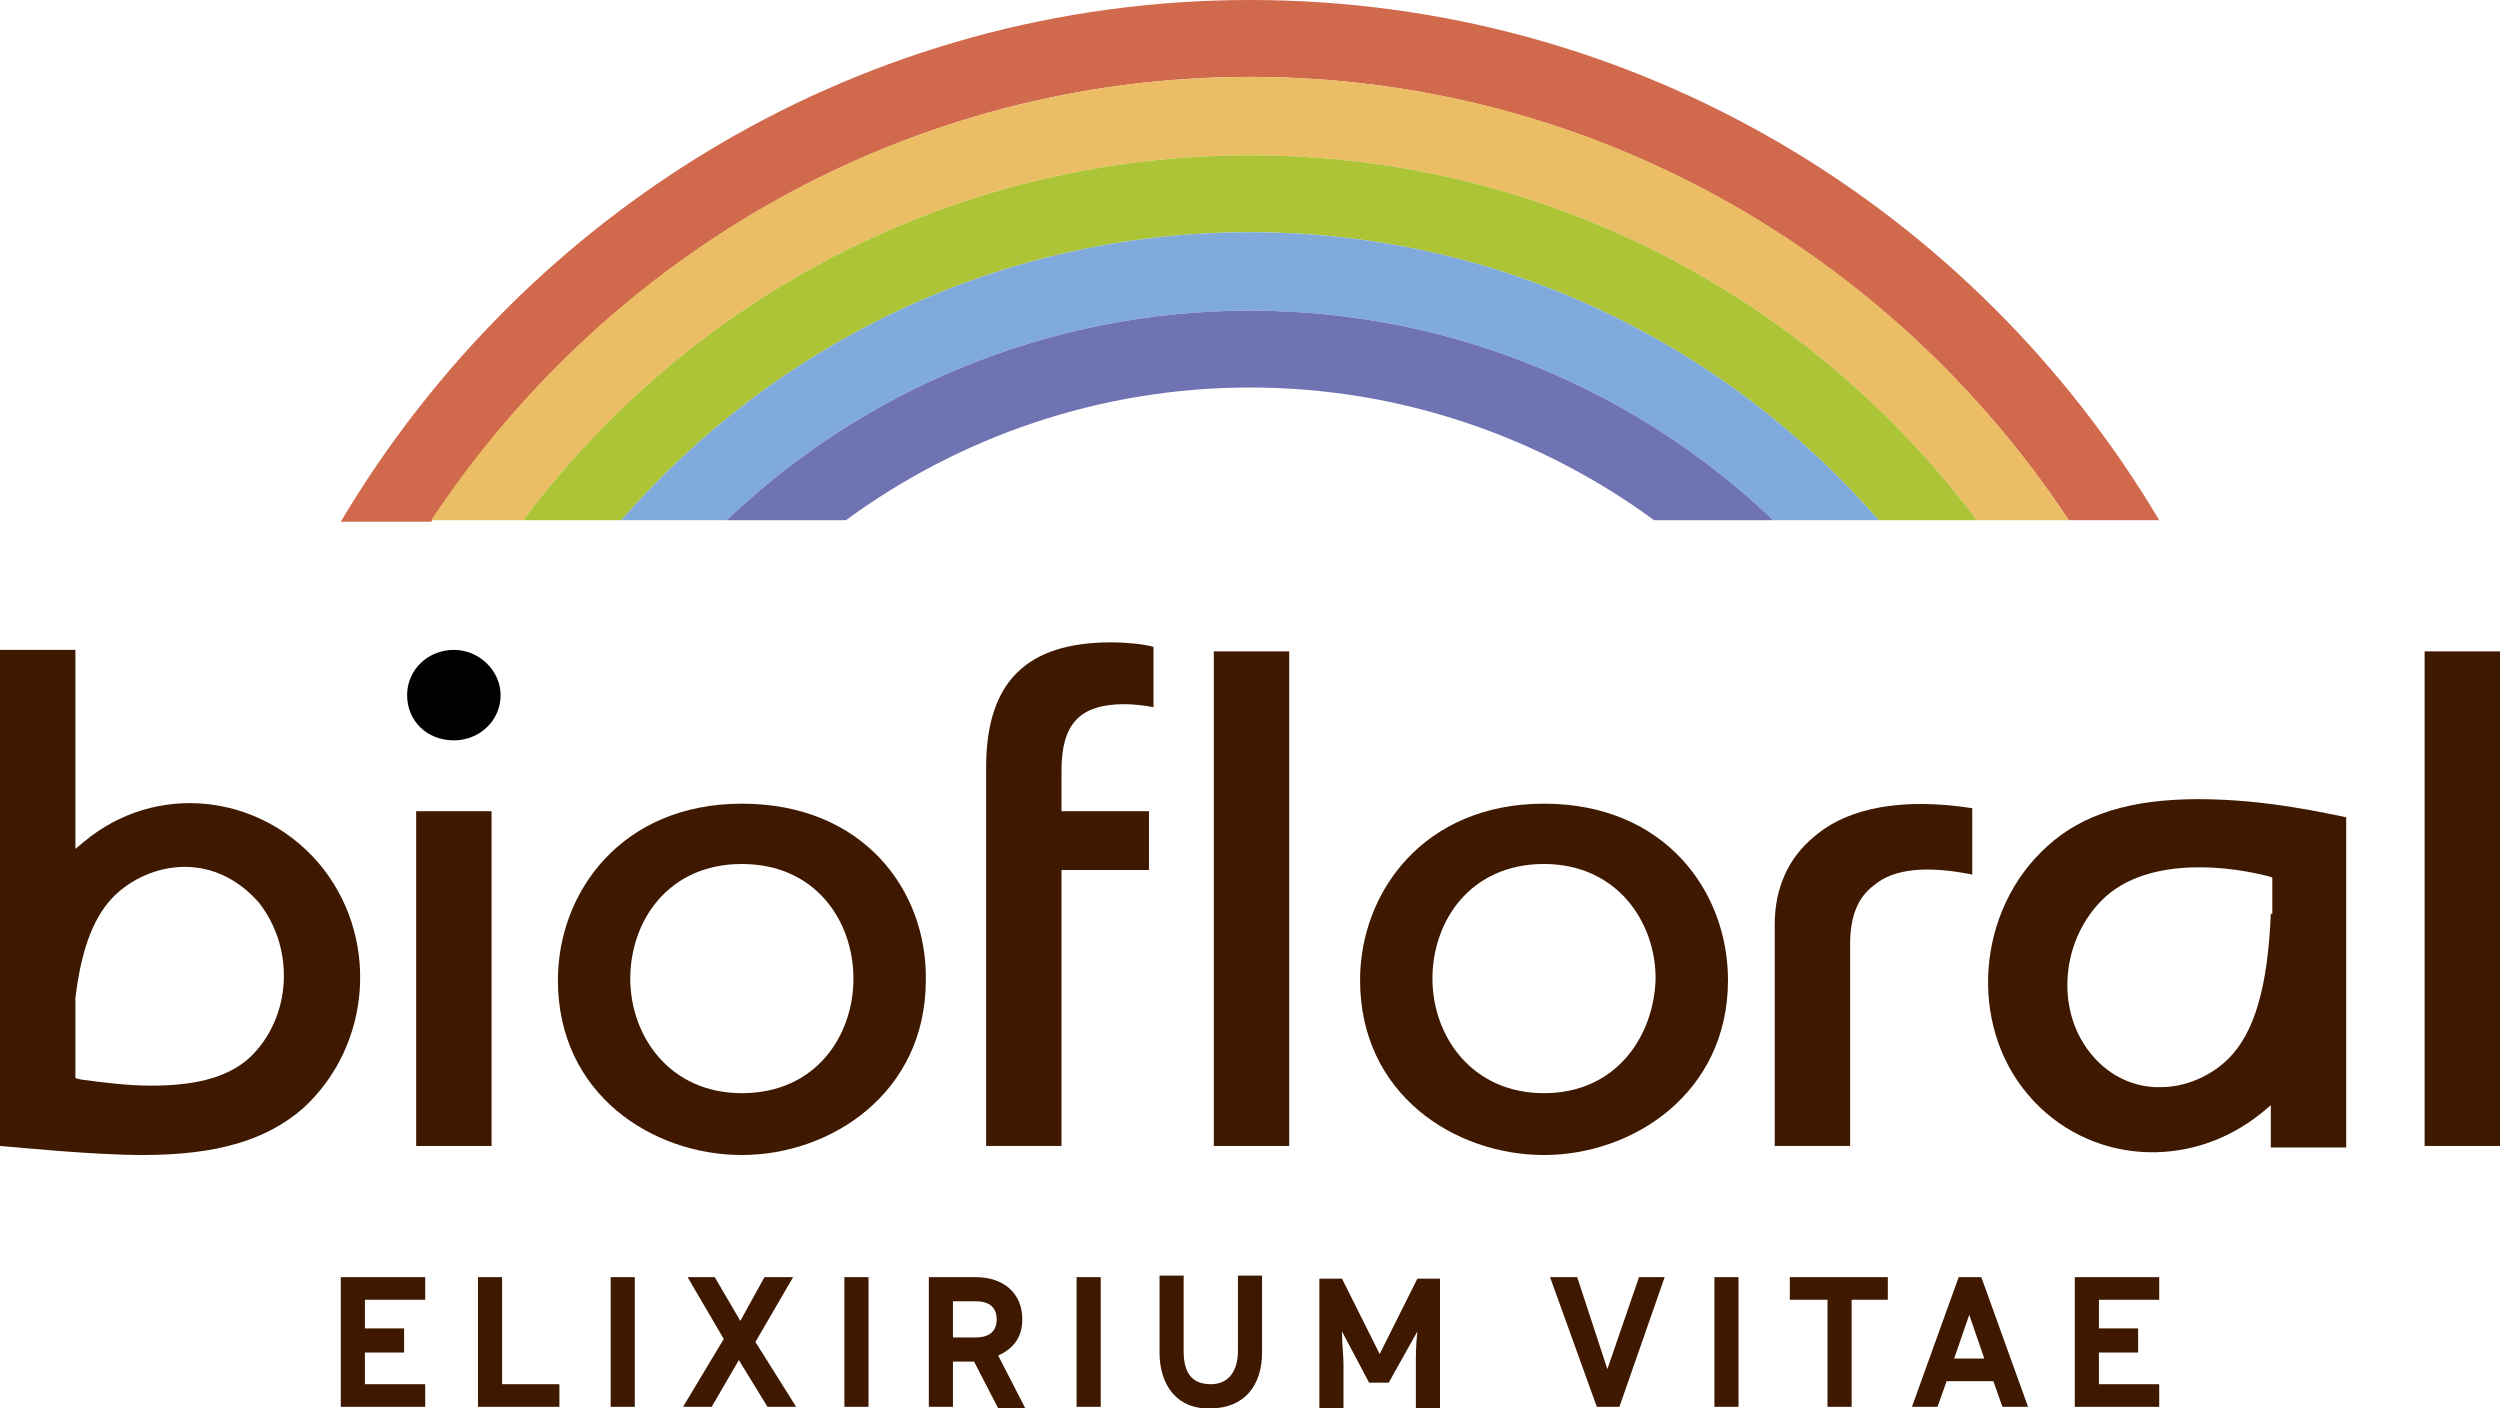
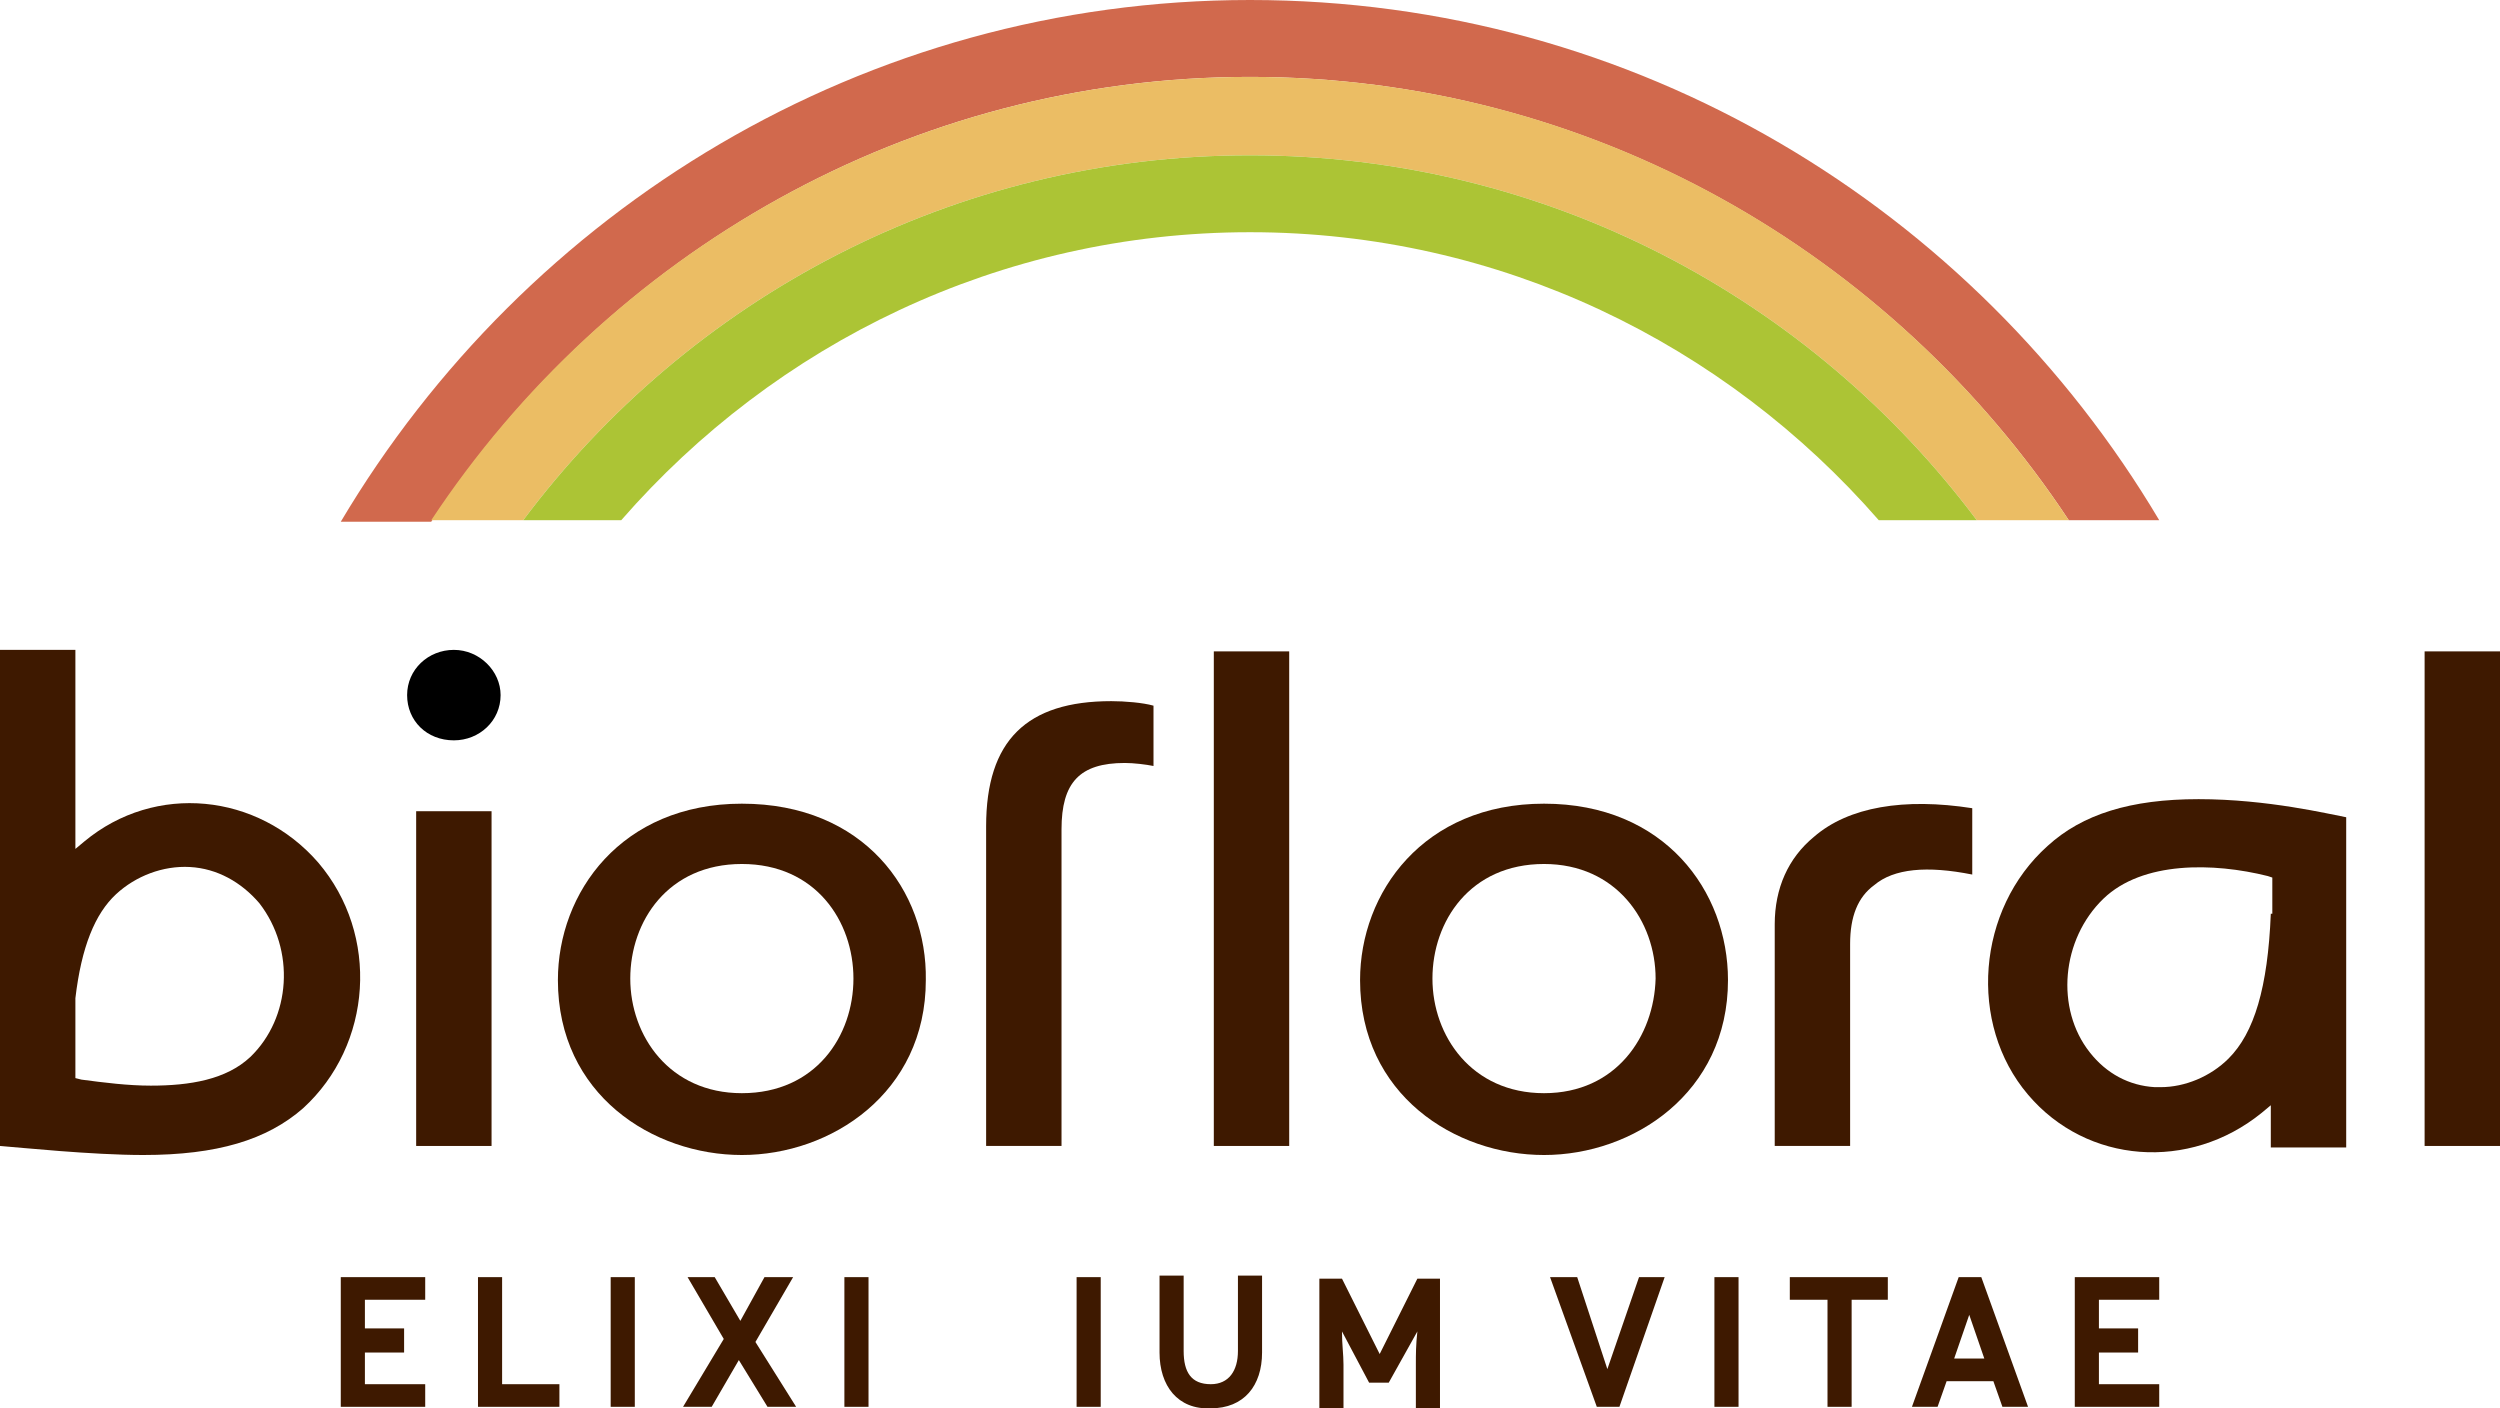
<svg xmlns="http://www.w3.org/2000/svg" id="Calque_1" version="1.1" viewBox="0 0 165.8 93.404">
  <defs>
    <style>
      .st0 {
        fill: #acc435;
      }

      .st1 {
        fill: #d1694d;
      }

      .st2 {
        fill: #ebbd64;
      }

      .st3 {
        fill: #6f73b2;
      }

      .st4 {
        fill: #80aadc;
      }

      .st5 {
        fill: #3e1900;
      }
    </style>
  </defs>
  <polygon class="st5" points="28.2 91.8 28.2 93.3 22.6 93.3 22.6 84.7 28.2 84.7 28.2 86.2 24.2 86.2 24.2 88.1 26.8 88.1 26.8 89.7 24.2 89.7 24.2 91.8 28.2 91.8" />
  <polygon class="st5" points="37.1 91.8 37.1 93.3 31.7 93.3 31.7 84.7 33.3 84.7 33.3 91.8 37.1 91.8" />
  <rect class="st5" x="40.5" y="84.7" width="1.6" height="8.6" />
  <polygon class="st5" points="49 90.2 47.2 93.3 45.3 93.3 48 88.8 45.6 84.7 47.4 84.7 49.1 87.6 50.7 84.7 52.6 84.7 50.1 89 52.8 93.3 50.9 93.3 49 90.2" />
  <rect class="st5" x="56" y="84.7" width="1.6" height="8.6" />
-   <path class="st5" d="M64.7,88.7c.9,0,1.4-.4,1.4-1.2s-.5-1.2-1.4-1.2h-1.5v2.4h1.5ZM63.2,93.3h-1.6v-8.6h3.1c1.9,0,3.1,1.1,3.1,2.8,0,1.1-.5,1.9-1.6,2.4l1.8,3.5h-1.8l-1.6-3.1h-1.4v3Z" />
  <rect class="st5" x="71.4" y="84.7" width="1.6" height="8.6" />
  <g>
    <path class="st5" d="M76.9,89.7v-5.1h1.6v5c0,1.4.5,2.2,1.8,2.2,1.2,0,1.8-.9,1.8-2.2v-5h1.6v5.1c0,2.2-1.2,3.7-3.4,3.7-2.2.1-3.4-1.5-3.4-3.7" />
    <path class="st5" d="M92.1,91.7h-1.3l-1.8-3.4c0,.9.1,1.5.1,2.2v2.9h-1.6v-8.6h1.5l2.5,5,2.5-5h1.5v8.6h-1.6v-2.9c0-.7,0-1.3.1-2.2l-1.9,3.4Z" />
  </g>
  <polygon class="st5" points="106.6 90.8 108.7 84.7 110.4 84.7 107.4 93.3 105.9 93.3 102.8 84.7 104.6 84.7 106.6 90.8" />
  <rect class="st5" x="113.7" y="84.7" width="1.6" height="8.6" />
  <polygon class="st5" points="122.8 93.3 121.2 93.3 121.2 86.2 118.7 86.2 118.7 84.7 125.2 84.7 125.2 86.2 122.8 86.2 122.8 93.3" />
  <path class="st5" d="M130.6,87.2l-1,2.9h2l-1-2.9ZM129.1,91.6l-.6,1.7h-1.7l3.1-8.6h1.5l3.1,8.6h-1.7l-.6-1.7h-3.1Z" />
  <polygon class="st5" points="143.2 91.8 143.2 93.3 137.6 93.3 137.6 84.7 143.2 84.7 143.2 86.2 139.2 86.2 139.2 88.1 141.8 88.1 141.8 89.7 139.2 89.7 139.2 91.8 143.2 91.8" />
  <rect class="st5" x="27.6" y="53.8" width="5" height="22.2" />
  <path d="M30.1,43.1c-1.7,0-3.1,1.3-3.1,3s1.3,3,3.1,3c1.7,0,3.1-1.3,3.1-3,0-1.6-1.4-3-3.1-3" />
  <rect class="st5" x="80.5" y="43.2" width="5" height="32.8" />
  <g>
-     <path class="st5" d="M65.4,76h5v-18.3h5.8v-3.9h-5.8v-2.7c0-3.1,1.2-4.4,4.2-4.4.6,0,1.4.1,1.9.2v-4c-.7-.2-1.9-.3-2.8-.3-5.6,0-8.3,2.6-8.3,8.3v25.1h0Z" />
+     <path class="st5" d="M65.4,76h5v-18.3h5.8h-5.8v-2.7c0-3.1,1.2-4.4,4.2-4.4.6,0,1.4.1,1.9.2v-4c-.7-.2-1.9-.3-2.8-.3-5.6,0-8.3,2.6-8.3,8.3v25.1h0Z" />
    <path class="st5" d="M49.2,72.5c-4.8,0-7.4-3.8-7.4-7.6s2.5-7.6,7.4-7.6,7.4,3.8,7.4,7.6c0,3.8-2.5,7.6-7.4,7.6M49.2,53.3c-8,0-12.2,5.9-12.2,11.7,0,7.6,6.3,11.6,12.2,11.6s12.2-4.1,12.2-11.6c.1-5.9-4.1-11.7-12.2-11.7" />
    <path class="st5" d="M102.4,72.5c-4.8,0-7.4-3.8-7.4-7.6s2.5-7.6,7.4-7.6c4.8,0,7.4,3.8,7.4,7.6-.1,3.8-2.6,7.6-7.4,7.6M102.4,53.3c-8,0-12.2,5.9-12.2,11.7,0,7.6,6.3,11.6,12.2,11.6s12.2-4.1,12.2-11.6c0-5.9-4.2-11.7-12.2-11.7" />
    <path class="st5" d="M117.7,76h5v-13.4c0-1.8.5-3.1,1.6-3.9,1.3-1.1,3.5-1.3,6.5-.7v-4.4c-4.5-.7-8.2-.1-10.5,1.9-1.7,1.4-2.6,3.4-2.6,5.8v14.7h0Z" />
  </g>
  <rect class="st5" x="160.8" y="43.2" width="5" height="32.8" />
  <path class="st5" d="M16.6,70.1c-1.6,1.5-4,1.9-6.6,1.9-1.5,0-3.1-.2-4.6-.4l-.4-.1v-5.3c.4-3.4,1.3-5.6,2.7-6.9,1.3-1.2,3.1-1.9,4.9-1.8s3.4,1,4.6,2.4c2.4,3.1,2.1,7.6-.6,10.2M21.1,57.2c-4-4.6-10.8-5.3-15.5-1.4l-.6.5v-13.2H0v32.9c1.3.1,6.1.6,9.5.6,4.9,0,8.2-1,10.6-3.1,4.6-4.2,5.1-11.5,1-16.3" />
  <path class="st5" d="M150.6,60.6c-.2,4.9-1.1,7.9-2.8,9.6-1.2,1.2-2.9,1.9-4.5,1.9h-.4c-1.7-.1-3.2-.9-4.3-2.3-2.3-2.9-1.9-7.5.9-10.2,2.6-2.5,7.3-2.4,10.9-1.5l.3.1v2.4h-.1ZM145.8,53c-4.5,0-7.7,1-10,3.1-4.7,4.2-5.3,11.8-1.3,16.5,3.9,4.6,10.7,5.1,15.5,1.2l.6-.5v2.8h5v-21.9c-1.1-.2-5.2-1.2-9.8-1.2" />
  <path class="st1" d="M82.9,0c-25.6,0-48,13.9-60.3,34.6h6c11.7-17.8,31.7-29.5,54.3-29.5s42.6,11.7,54.3,29.4h6C130.9,13.8,108.5,0,82.9,0" />
  <path class="st2" d="M82.9,5.1c-22.6,0-42.6,11.7-54.3,29.4h6.1c11-14.7,28.5-24.2,48.2-24.2s37.2,9.5,48.2,24.2h6.1c-11.7-17.7-31.6-29.4-54.3-29.4" />
  <path class="st0" d="M82.9,10.3c-19.7,0-37.2,9.5-48.2,24.2h6.5c10.2-11.7,25.1-19.1,41.7-19.1s31.5,7.4,41.7,19.1h6.5c-11-14.7-28.5-24.2-48.2-24.2" />
-   <path class="st4" d="M82.9,15.4c-16.6,0-31.5,7.4-41.7,19.1h7c9-8.6,21.3-13.9,34.7-13.9s25.7,5.3,34.7,13.9h7c-10.2-11.7-25.1-19.1-41.7-19.1" />
-   <path class="st3" d="M48.2,34.5h7.9c7.5-5.5,16.8-8.8,26.8-8.8s19.3,3.3,26.8,8.8h7.9c-9-8.6-21.3-13.9-34.7-13.9s-25.7,5.3-34.7,13.9" />
</svg>